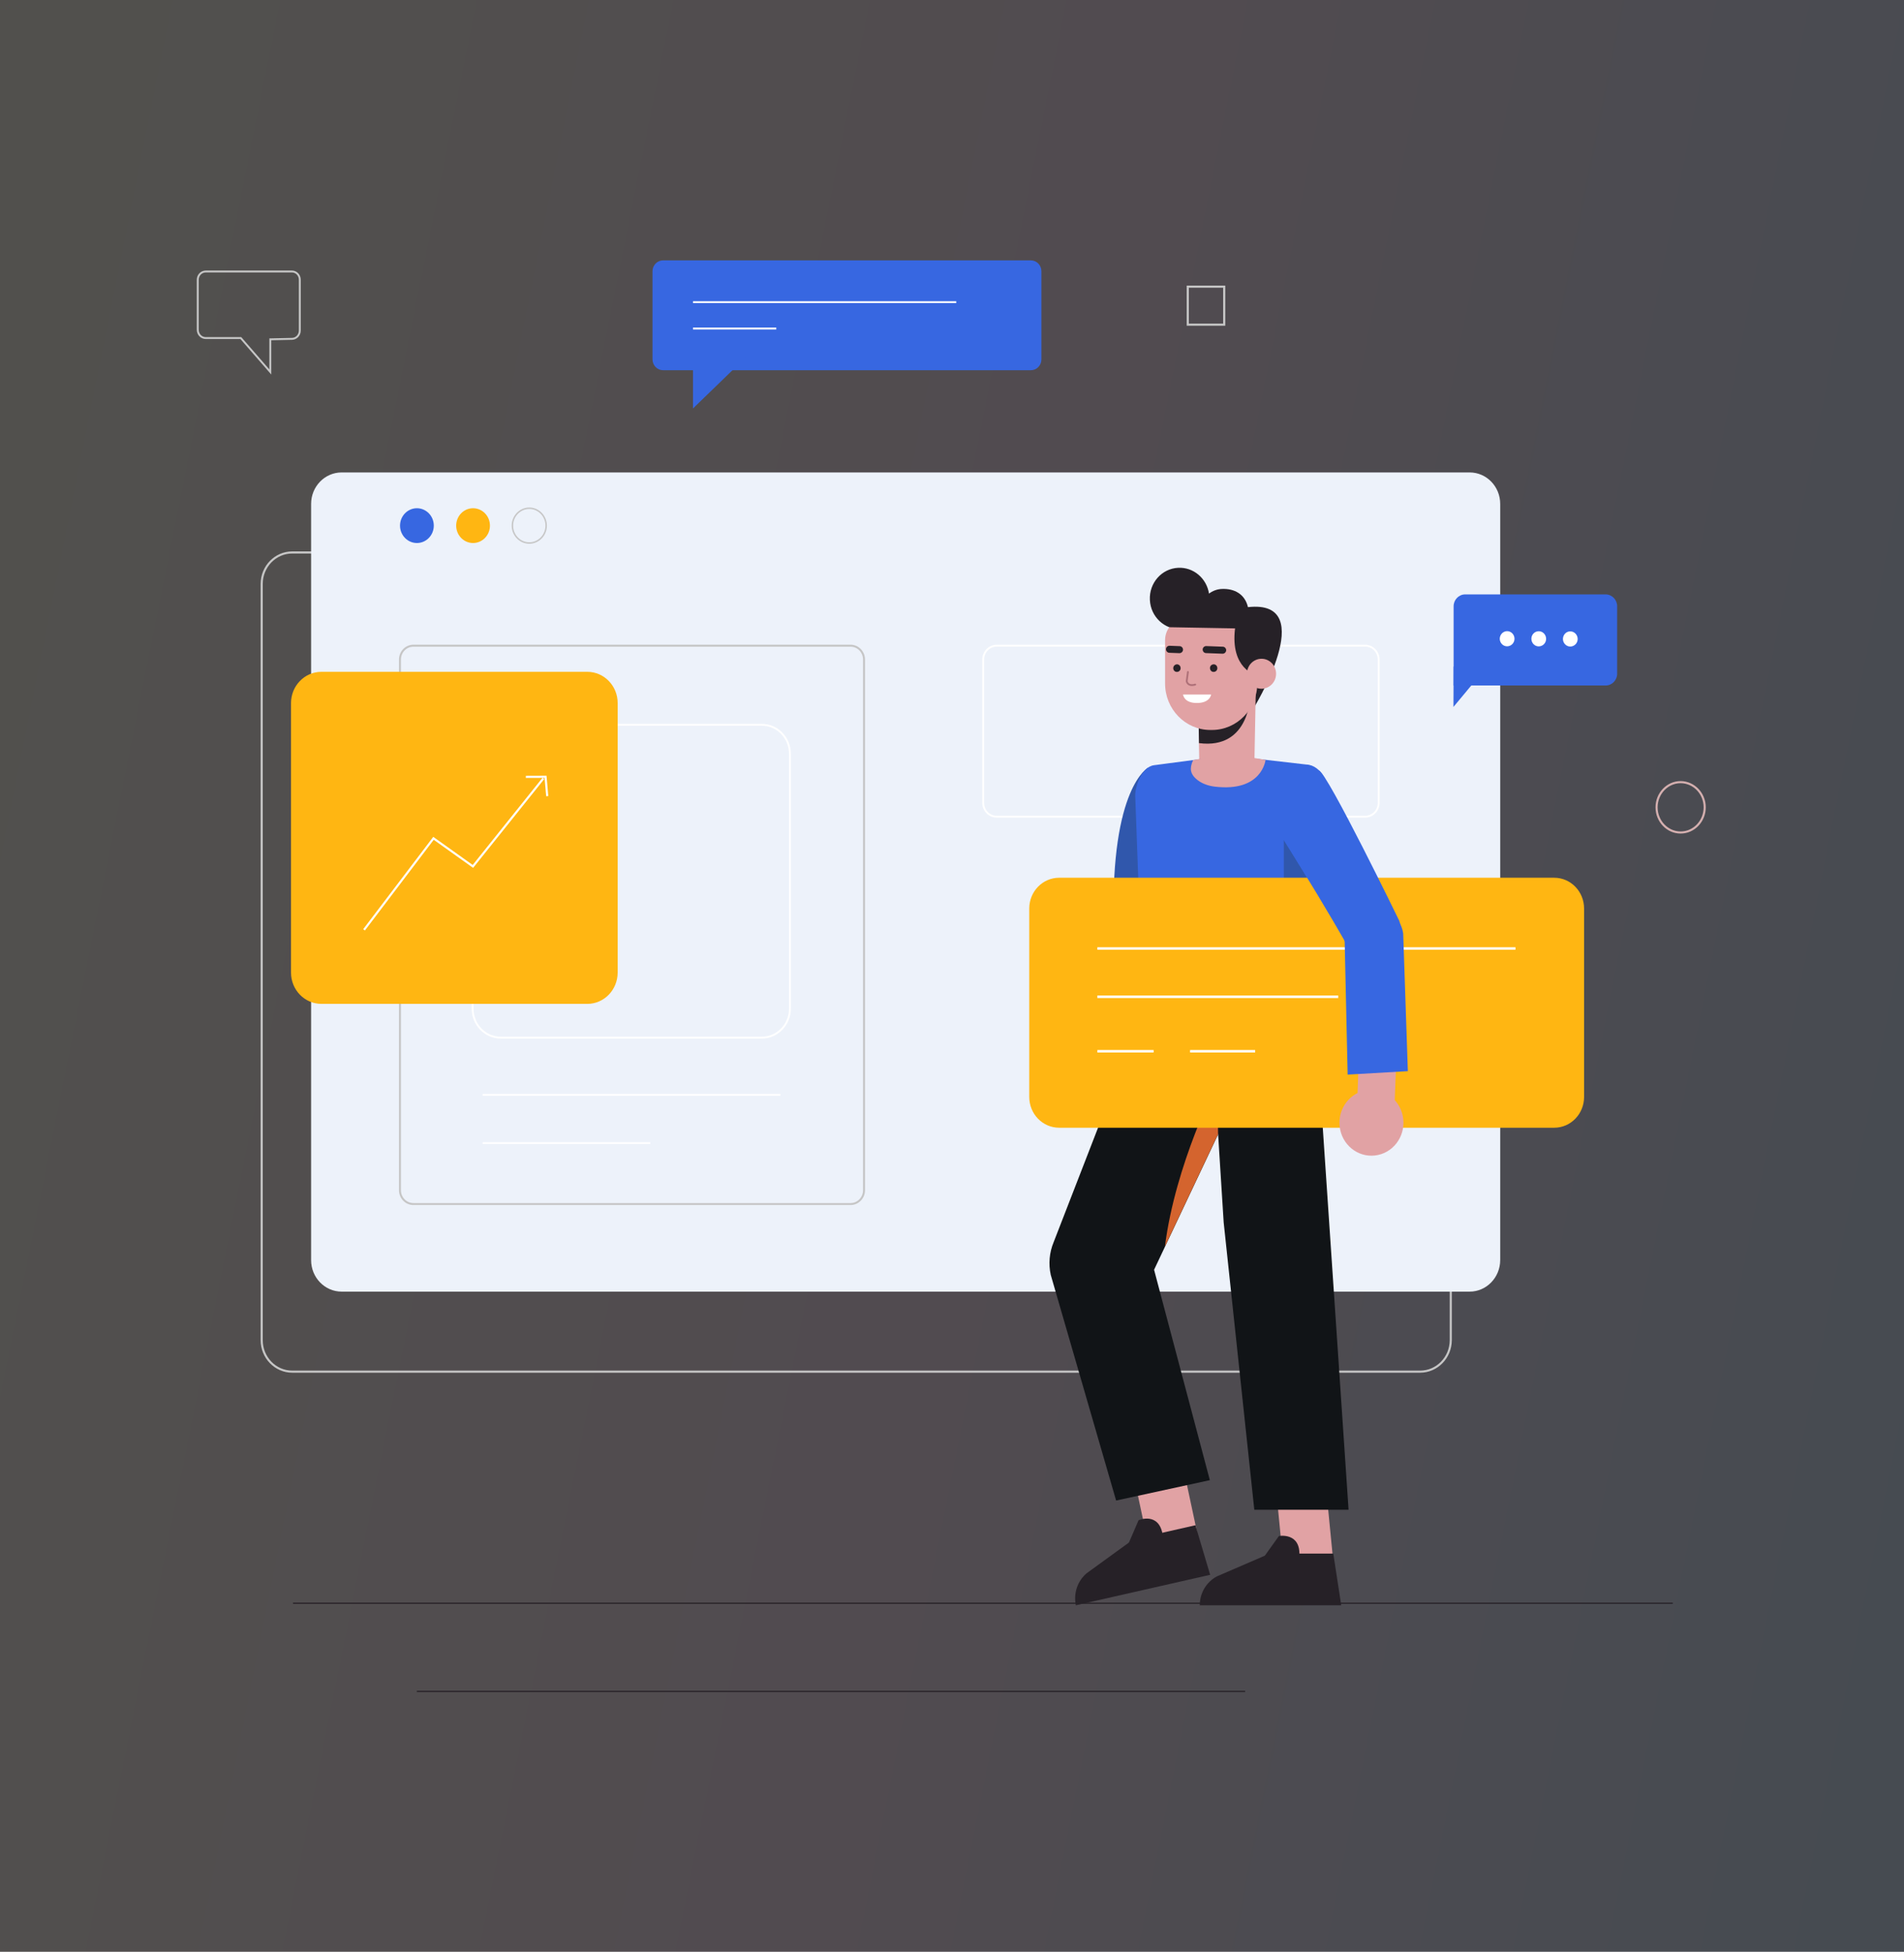
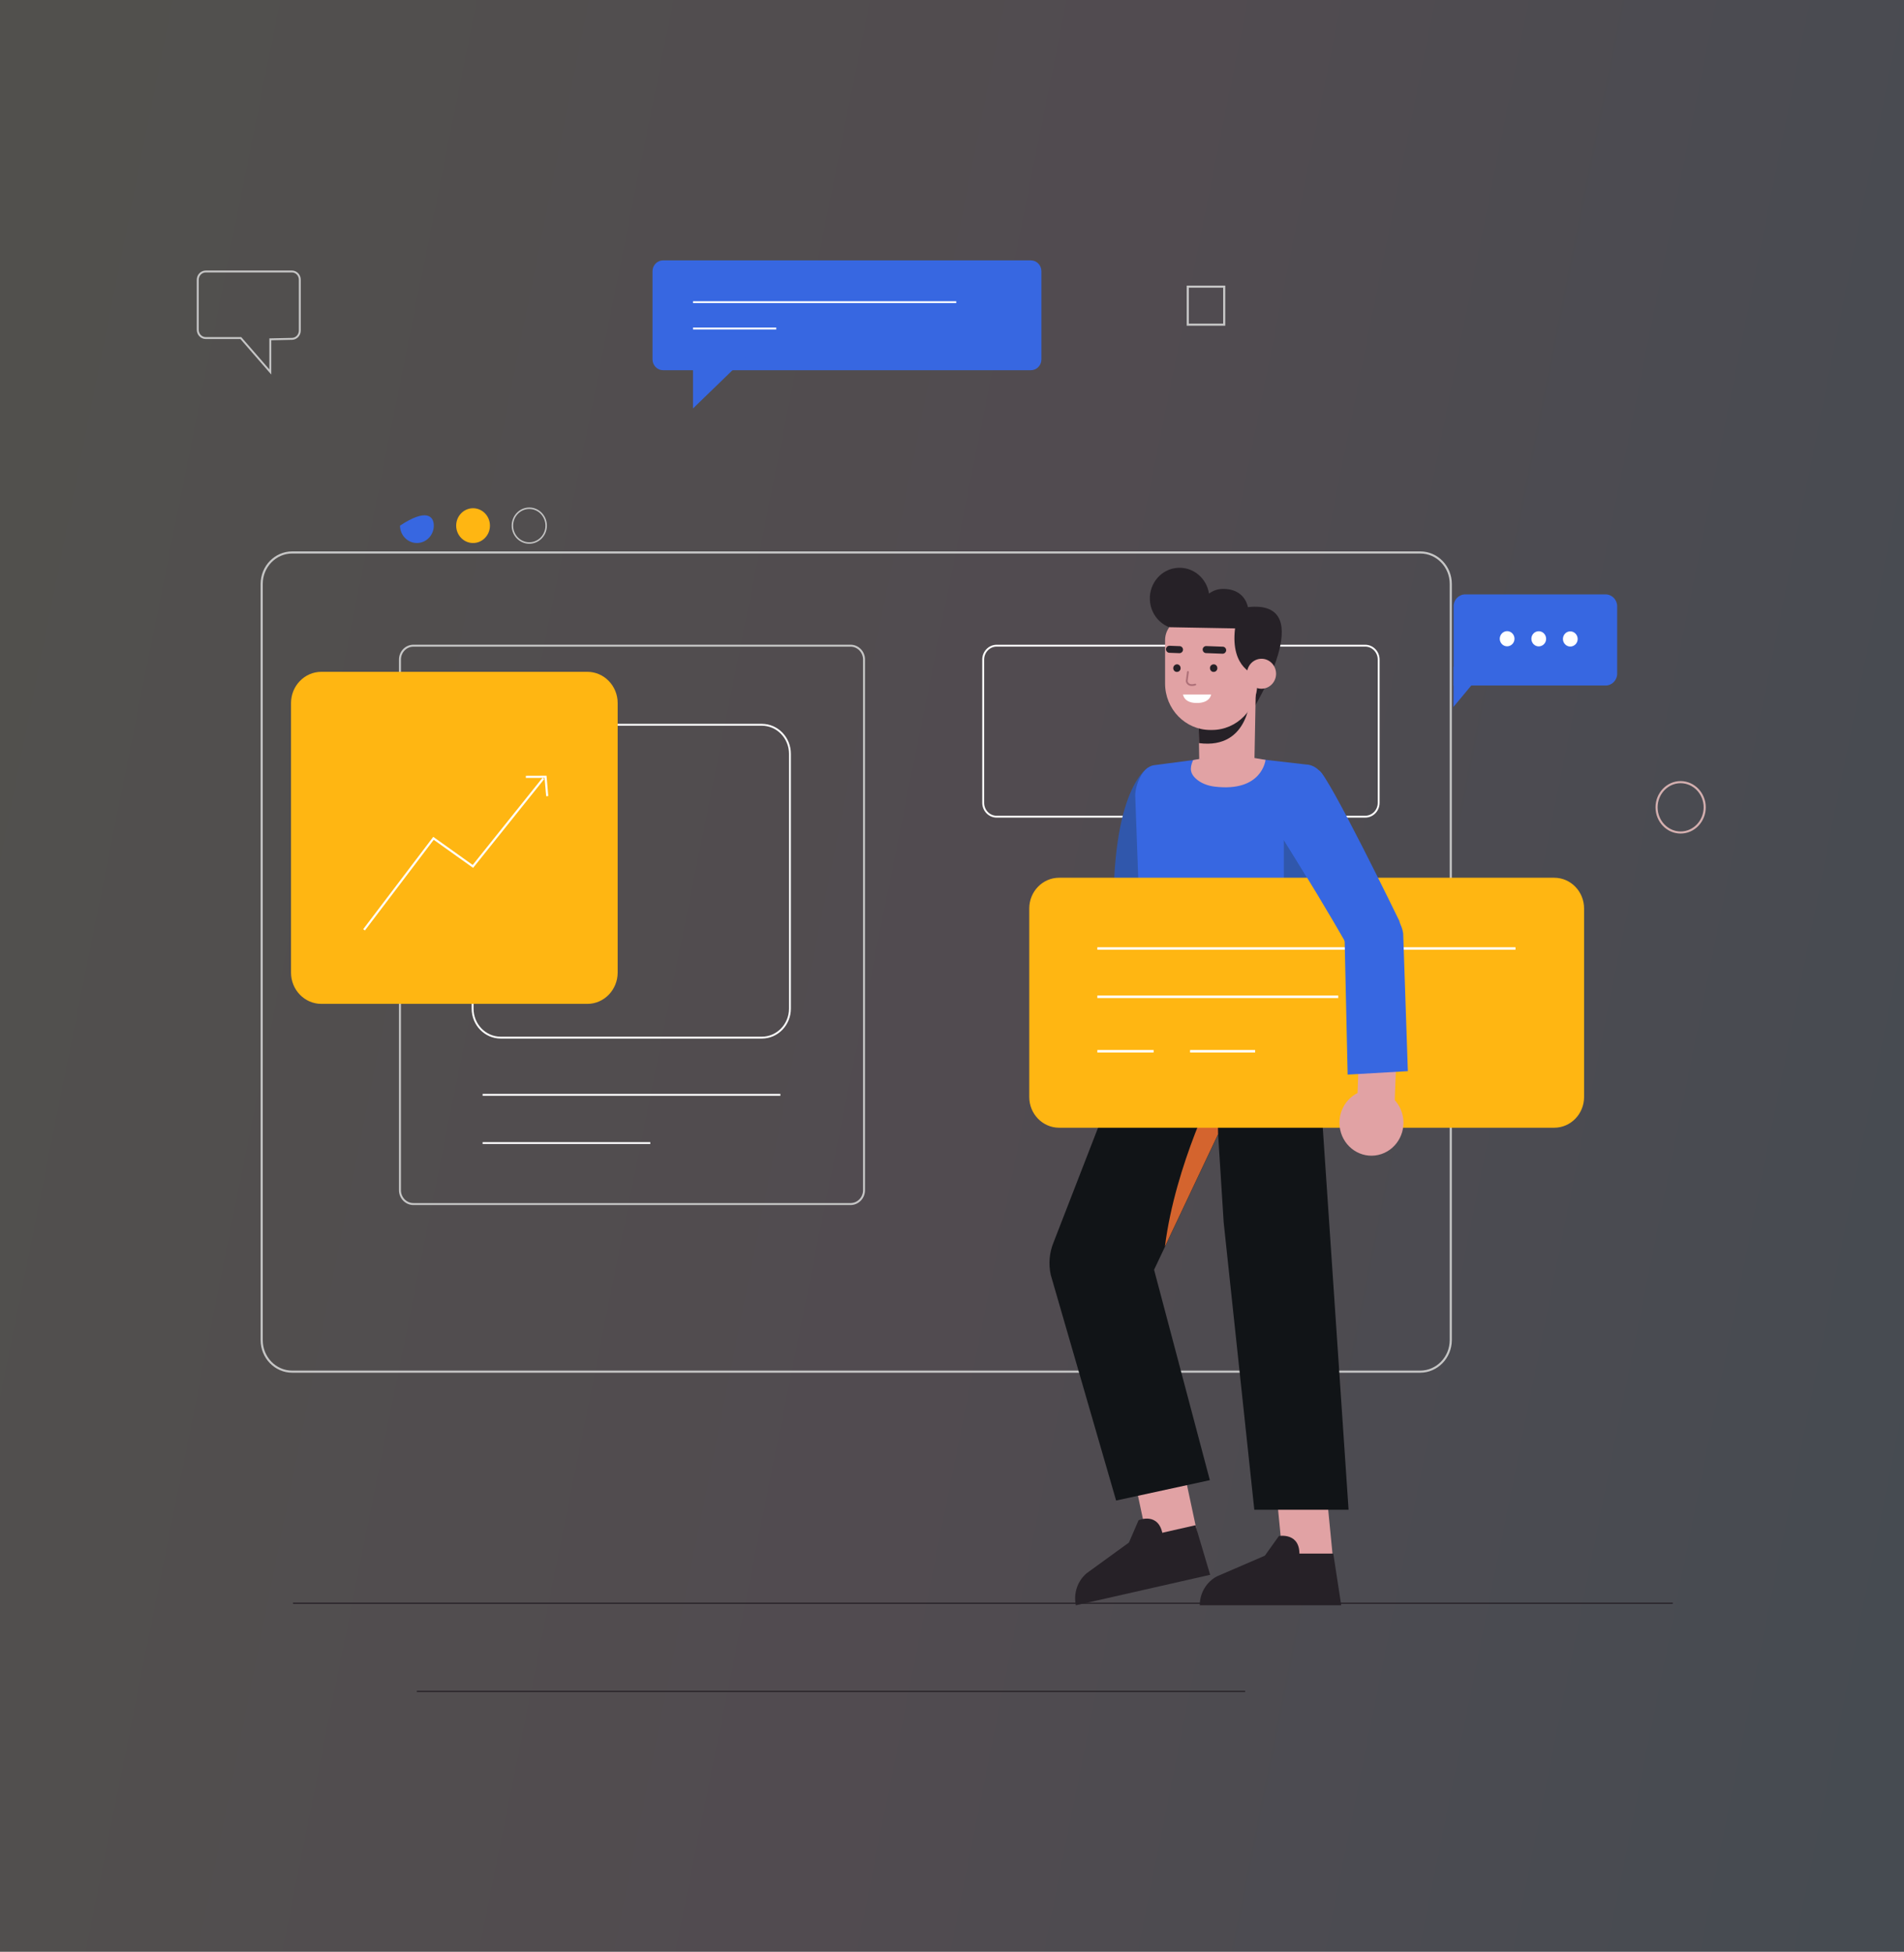
<svg xmlns="http://www.w3.org/2000/svg" width="439" height="450" viewBox="0 0 439 450" fill="none">
  <rect x="0" y="0" width="439" height="450" fill="#333333" stroke="none" />
  <rect width="439" height="450" fill="url(#paint0_linear_1610_20247)" fill-opacity="0.15" />
  <path d="M327.44 316.255H67.382C63.49 316.255 60.337 313.008 60.337 308.998V134.635C60.337 130.625 63.49 127.378 67.382 127.378H327.457C331.35 127.378 334.502 130.625 334.502 134.635V308.998C334.485 313.008 331.332 316.255 327.44 316.255Z" stroke="#C6C6C6" stroke-width="0.485" stroke-miterlimit="10" />
-   <path d="M338.853 297.804H78.778C74.885 297.804 71.732 294.557 71.732 290.548V116.184C71.732 112.175 74.885 108.927 78.778 108.927H338.853C342.745 108.927 345.898 112.175 345.898 116.184V290.548C345.88 294.557 342.728 297.804 338.853 297.804Z" fill="#EDF2FA" />
-   <path d="M100.019 121.192C100.019 123.405 98.276 125.201 96.127 125.201C93.978 125.201 92.234 123.405 92.234 121.192C92.234 118.978 93.978 117.182 96.127 117.182C98.276 117.182 100.019 118.978 100.019 121.192Z" fill="#3767E1" />
+   <path d="M100.019 121.192C100.019 123.405 98.276 125.201 96.127 125.201C93.978 125.201 92.234 123.405 92.234 121.192C98.276 117.182 100.019 118.978 100.019 121.192Z" fill="#3767E1" />
  <path d="M112.965 121.192C112.965 123.405 111.221 125.201 109.072 125.201C106.923 125.201 105.18 123.405 105.18 121.192C105.18 118.978 106.923 117.182 109.072 117.182C111.221 117.182 112.965 118.978 112.965 121.192Z" fill="#FFB612" />
  <path d="M125.929 121.192C125.929 123.405 124.185 125.201 122.036 125.201C119.887 125.201 118.144 123.405 118.144 121.192C118.144 118.978 119.887 117.182 122.036 117.182C124.185 117.182 125.929 118.978 125.929 121.192Z" stroke="#C6C6C6" stroke-width="0.332" stroke-miterlimit="10" />
  <path d="M196.116 277.612H95.317C93.608 277.612 92.217 276.179 92.217 274.419V152.069C92.217 150.309 93.608 148.876 95.317 148.876H196.116C197.825 148.876 199.216 150.309 199.216 152.069V274.419C199.216 276.179 197.825 277.612 196.116 277.612Z" stroke="#C6C6C6" stroke-width="0.456" stroke-miterlimit="10" />
  <path d="M314.775 188.299H229.792C228.084 188.299 226.692 186.865 226.692 185.106V152.069C226.692 150.309 228.084 148.876 229.792 148.876H314.775C316.484 148.876 317.875 150.309 317.875 152.069V185.106C317.875 186.865 316.484 188.299 314.775 188.299Z" stroke="white" stroke-width="0.431" stroke-miterlimit="10" />
  <path d="M175.65 239.242H115.448C111.873 239.242 108.967 236.248 108.967 232.566V173.785C108.967 170.102 111.873 167.109 115.448 167.109H175.65C179.225 167.109 182.132 170.102 182.132 173.785V232.566C182.132 236.248 179.225 239.242 175.65 239.242Z" stroke="white" stroke-width="0.431" stroke-miterlimit="10" />
  <path d="M111.274 252.431H179.93" stroke="white" stroke-width="0.431" stroke-miterlimit="10" />
  <path d="M111.274 263.552H149.935" stroke="white" stroke-width="0.431" stroke-miterlimit="10" />
  <path d="M67.555 369.657L385.691 369.657" stroke="#262127" stroke-width="0.274" stroke-miterlimit="10" />
  <path d="M96.11 389.966H287.089" stroke="#262127" stroke-width="0.274" stroke-miterlimit="10" />
  <path d="M135.422 231.458H74.093C70.236 231.458 67.101 228.229 67.101 224.256V162.101C67.101 158.128 70.236 154.899 74.093 154.899H135.422C139.279 154.899 142.414 158.128 142.414 162.101V224.256C142.397 228.229 139.279 231.458 135.422 231.458Z" fill="#FFB612" />
  <path d="M83.939 214.387L99.949 193.288L109.037 199.764L125.294 179.463" stroke="white" stroke-width="0.491" stroke-miterlimit="10" />
  <path d="M121.243 179.119L125.787 179.101L126.175 183.564" stroke="white" stroke-width="0.491" stroke-miterlimit="10" />
  <path d="M271.641 130.915C275.181 130.734 278.211 133.346 278.757 136.866C279.567 136.249 280.571 135.85 281.663 135.795C284.604 135.65 287.035 136.975 287.74 139.986C304.648 138.099 288.796 163.716 288.796 163.716L287.511 153.847L287.035 142.78C286.436 144.993 284.516 146.644 282.174 146.771C279.708 146.898 277.559 145.266 276.855 142.961C275.692 144.177 274.107 144.957 272.311 145.048C268.524 145.229 265.3 142.218 265.124 138.317C264.931 134.417 267.854 131.097 271.641 130.915Z" fill="#262127" />
  <path d="M289.607 155.643L289.237 175.091C289.166 178.538 286.524 181.35 283.178 181.513C279.585 181.695 276.573 178.774 276.503 175.073L276.221 158.745L289.607 155.643Z" fill="#E1A2A4" />
  <path d="M288.303 160.124C288.303 160.124 288.303 172.878 276.449 171.336L276.344 165.458L288.303 160.124Z" fill="#262127" />
  <path d="M279.056 168.306H279.443C285.203 168.306 289.888 163.498 289.888 157.566V145.429C289.888 143.887 288.673 142.653 287.193 142.653L273.455 142.635C270.795 142.635 268.629 144.848 268.629 147.606V157.548C268.611 163.498 273.296 168.306 279.056 168.306Z" fill="#E1A2A4" />
  <path d="M278.986 154.119C279.021 154.609 279.426 154.972 279.902 154.917C280.377 154.881 280.729 154.464 280.677 153.974C280.641 153.484 280.236 153.121 279.761 153.176C279.285 153.212 278.933 153.629 278.986 154.119Z" fill="#262127" />
  <path d="M270.514 154.119C270.549 154.609 270.954 154.972 271.43 154.917C271.906 154.881 272.258 154.464 272.205 153.974C272.17 153.484 271.765 153.121 271.289 153.176C270.831 153.23 270.479 153.647 270.514 154.119Z" fill="#262127" />
  <path d="M273.896 154.936L273.614 157.04C273.614 157.04 273.773 158.364 275.587 157.838" stroke="#AE7078" stroke-width="0.415" stroke-miterlimit="10" stroke-linecap="round" stroke-linejoin="round" />
  <path d="M282.068 150.708C282.015 150.708 281.962 150.726 281.91 150.726L278.052 150.581C277.63 150.563 277.295 150.2 277.295 149.746C277.313 149.311 277.665 148.966 278.105 148.966L281.962 149.111C282.385 149.13 282.72 149.492 282.72 149.946C282.702 150.327 282.42 150.635 282.068 150.708Z" fill="#262127" />
  <path d="M272.117 150.581C272.064 150.581 272.011 150.599 271.958 150.599L269.598 150.509C269.175 150.491 268.841 150.128 268.841 149.674C268.858 149.239 269.211 148.894 269.651 148.894L272.011 148.985C272.434 149.003 272.769 149.366 272.769 149.819C272.751 150.2 272.469 150.509 272.117 150.581Z" fill="#262127" />
  <path d="M272.769 160.124H279.25C279.25 160.124 279.021 162.174 275.763 162.083C272.927 162.011 272.769 160.124 272.769 160.124Z" fill="white" />
  <path d="M289.606 155.643C289.606 155.643 283.618 154.246 284.763 144.885L269.615 144.613L269.985 140.803L286.788 141.039C289.183 141.075 291.033 143.216 290.804 145.665L289.606 155.643Z" fill="#262127" />
  <path d="M287.511 155.334C287.511 157.239 289.008 158.799 290.857 158.799C292.707 158.799 294.221 157.257 294.221 155.352C294.221 153.447 292.724 151.887 290.875 151.887C289.008 151.887 287.511 153.429 287.511 155.334Z" fill="#E1A2A4" />
  <path d="M295.86 360.122H307.414L305.794 343.54H294.239L295.86 360.122Z" fill="#E1A2A4" />
  <path d="M307.414 358.199H292.76L280.571 363.46C278.158 364.748 276.626 367.306 276.626 370.119H309.245L307.414 358.199Z" fill="#262127" />
  <path d="M291.579 358.761L294.873 354.153C294.873 354.153 300.033 353.192 299.575 358.961L291.579 358.761Z" fill="#262127" />
  <path d="M302.535 232.293C302.535 232.293 305.829 242.09 304.842 257.855L310.936 348.094H289.202L282.139 281.839L279.004 232.166L302.535 232.293Z" fill="#111417" />
  <path d="M264.775 356.101L276.059 353.543L272.705 337.845L261.421 340.403L264.775 356.101Z" fill="#E1A2A4" />
  <path d="M275.622 351.668L261.32 354.915L250.524 362.753C248.428 364.549 247.477 367.379 248.058 370.118L279.022 363.097L275.622 351.668Z" fill="#262127" />
  <path d="M260.264 355.732L262.518 350.507C262.518 350.507 267.362 348.421 268.119 354.154L260.264 355.732Z" fill="#262127" />
  <path d="M263.557 233.255L242.932 286.411C241.946 288.788 241.717 291.4 242.263 293.922L257.34 345.971L278.951 341.273L266.093 292.761L294.257 233.2L263.557 233.255Z" fill="#111417" />
  <path d="M280.853 261.484L280.642 249.673C280.642 249.673 270.972 268.432 268.595 287.409L280.853 261.484Z" fill="#D4642E" />
  <path d="M264.737 176.978C264.737 176.978 256.036 181.514 256.794 212.718L268.542 213.48L267.045 179.971L264.737 176.978Z" fill="#3057AC" />
  <path d="M283.054 174.184L266.075 176.434C263.028 176.851 261.566 181.876 261.76 183.799L263.557 233.255L302.763 233.164L306.445 184.924C306.92 181.005 304.63 176.361 301.161 176.27L283.054 174.184Z" fill="#3767E1" />
  <path d="M275.093 175.254L283.055 173.749L291.791 175.2C291.791 175.2 291.033 182.693 280.06 181.368C278.405 181.169 276.819 180.552 275.692 179.5C274.565 178.447 274.16 177.286 275.093 175.254Z" fill="#E1A2A4" />
  <path d="M304.63 207.693L296 193.614V224.565L304.63 207.693Z" fill="#3057AC" />
  <path d="M358.351 260.014H244.2C240.396 260.014 237.313 256.839 237.313 252.921V209.471C237.313 205.552 240.396 202.377 244.2 202.377H358.351C362.155 202.377 365.237 205.552 365.237 209.471V252.921C365.237 256.839 362.155 260.014 358.351 260.014Z" fill="#FFB612" />
  <path d="M253.007 218.687H349.421" stroke="white" stroke-width="0.584" stroke-miterlimit="10" />
  <path d="M253.007 229.826H308.559" stroke="white" stroke-width="0.584" stroke-miterlimit="10" />
  <path d="M274.389 242.38H289.395" stroke="white" stroke-width="0.584" stroke-miterlimit="10" />
  <path d="M253.007 242.38H265.988" stroke="white" stroke-width="0.584" stroke-miterlimit="10" />
  <path d="M290.805 185.577C290.805 185.577 301.443 201.814 310.919 218.487C311.976 220.355 314.758 221.48 316.872 221.589C321.61 221.807 324.058 216.745 322.632 212.318C322.632 212.318 306.163 178.411 304.12 177.649C303.803 177.504 290.805 185.577 290.805 185.577Z" fill="#3767E1" />
  <path d="M312.927 254.245L313.209 246.371L321.839 246.879L321.557 254.245H312.927Z" fill="#E1A2A4" />
  <path d="M314.652 251.433C318.633 250.544 322.561 253.156 323.424 257.257C324.287 261.357 321.751 265.402 317.77 266.291C313.789 267.18 309.862 264.568 308.999 260.468C308.136 256.368 310.672 252.322 314.652 251.433Z" fill="#E1A2A4" />
  <path d="M310.038 217.217L310.725 247.768L324.605 246.97L323.53 215.221C322.878 210.704 318.299 208.019 314.195 209.76C311.324 210.994 309.616 214.042 310.038 217.217Z" fill="#3767E1" />
  <path d="M67.31 62.597H47.442C46.421 62.597 45.593 63.45 45.593 64.52V76.022C45.593 77.093 46.421 77.945 47.442 77.945H55.527L62.325 85.765V78.236L67.327 78.127C68.331 78.109 69.124 77.256 69.124 76.204V64.52C69.141 63.468 68.331 62.597 67.31 62.597Z" stroke="#C6C6C6" stroke-width="0.442" stroke-miterlimit="10" />
  <path d="M393.049 186.139C393.049 189.332 390.566 191.945 387.501 191.945C384.437 191.945 381.953 189.351 381.953 186.139C381.953 182.946 384.437 180.334 387.501 180.334C390.566 180.352 393.049 182.946 393.049 186.139Z" stroke="#D4AFAF" stroke-width="0.488" stroke-miterlimit="10" />
  <path d="M282.263 66.094H273.861V74.856H282.263V66.094Z" stroke="#C6C6C6" stroke-width="0.488" stroke-miterlimit="10" />
  <path d="M370.205 158.056H335.155V139.787C335.155 138.281 336.353 137.047 337.815 137.047H370.205C371.667 137.047 372.865 138.281 372.865 139.787V155.316C372.865 156.822 371.685 158.056 370.205 158.056Z" fill="#3767E1" />
  <path d="M335.155 153.702L335.12 162.99L342.817 153.738L335.155 153.702Z" fill="#3767E1" />
  <path d="M360.36 147.315C360.36 148.277 361.118 149.075 362.051 149.075C362.985 149.075 363.76 148.295 363.76 147.333C363.76 146.372 363.002 145.574 362.069 145.574C361.135 145.555 360.378 146.336 360.36 147.315Z" fill="white" />
  <path d="M353.086 147.279C353.086 148.241 353.843 149.039 354.777 149.039C355.71 149.039 356.485 148.259 356.485 147.297C356.485 146.336 355.728 145.538 354.794 145.538C353.843 145.538 353.086 146.318 353.086 147.279Z" fill="white" />
  <path d="M345.794 147.261C345.794 148.223 346.551 149.021 347.485 149.021C348.418 149.021 349.193 148.241 349.193 147.279C349.193 146.318 348.436 145.52 347.502 145.52C346.569 145.52 345.812 146.3 345.794 147.261Z" fill="white" />
  <path d="M237.684 85.361H152.877C151.538 85.361 150.446 84.236 150.446 82.857V62.538C150.446 61.159 151.538 60.034 152.877 60.034H237.684C239.023 60.034 240.115 61.159 240.115 62.538V82.857C240.115 84.254 239.023 85.361 237.684 85.361Z" fill="#3767E1" />
  <path d="M159.781 69.668H220.476" stroke="white" stroke-width="0.431" stroke-miterlimit="10" />
  <path d="M159.781 75.745H178.98" stroke="white" stroke-width="0.431" stroke-miterlimit="10" />
  <path d="M159.781 82.494V94.178L171.846 82.494H159.781Z" fill="#3767E1" />
  <defs>
    <linearGradient id="paint0_linear_1610_20247" x1="9.74" y1="149.658" x2="480.304" y2="244.014" gradientUnits="userSpaceOnUse">
      <stop stop-color="#FFF7E6" />
      <stop offset="0.5" stop-color="#FBD3F7" />
      <stop offset="0.99" stop-color="#B1D5FF" />
    </linearGradient>
  </defs>
</svg>